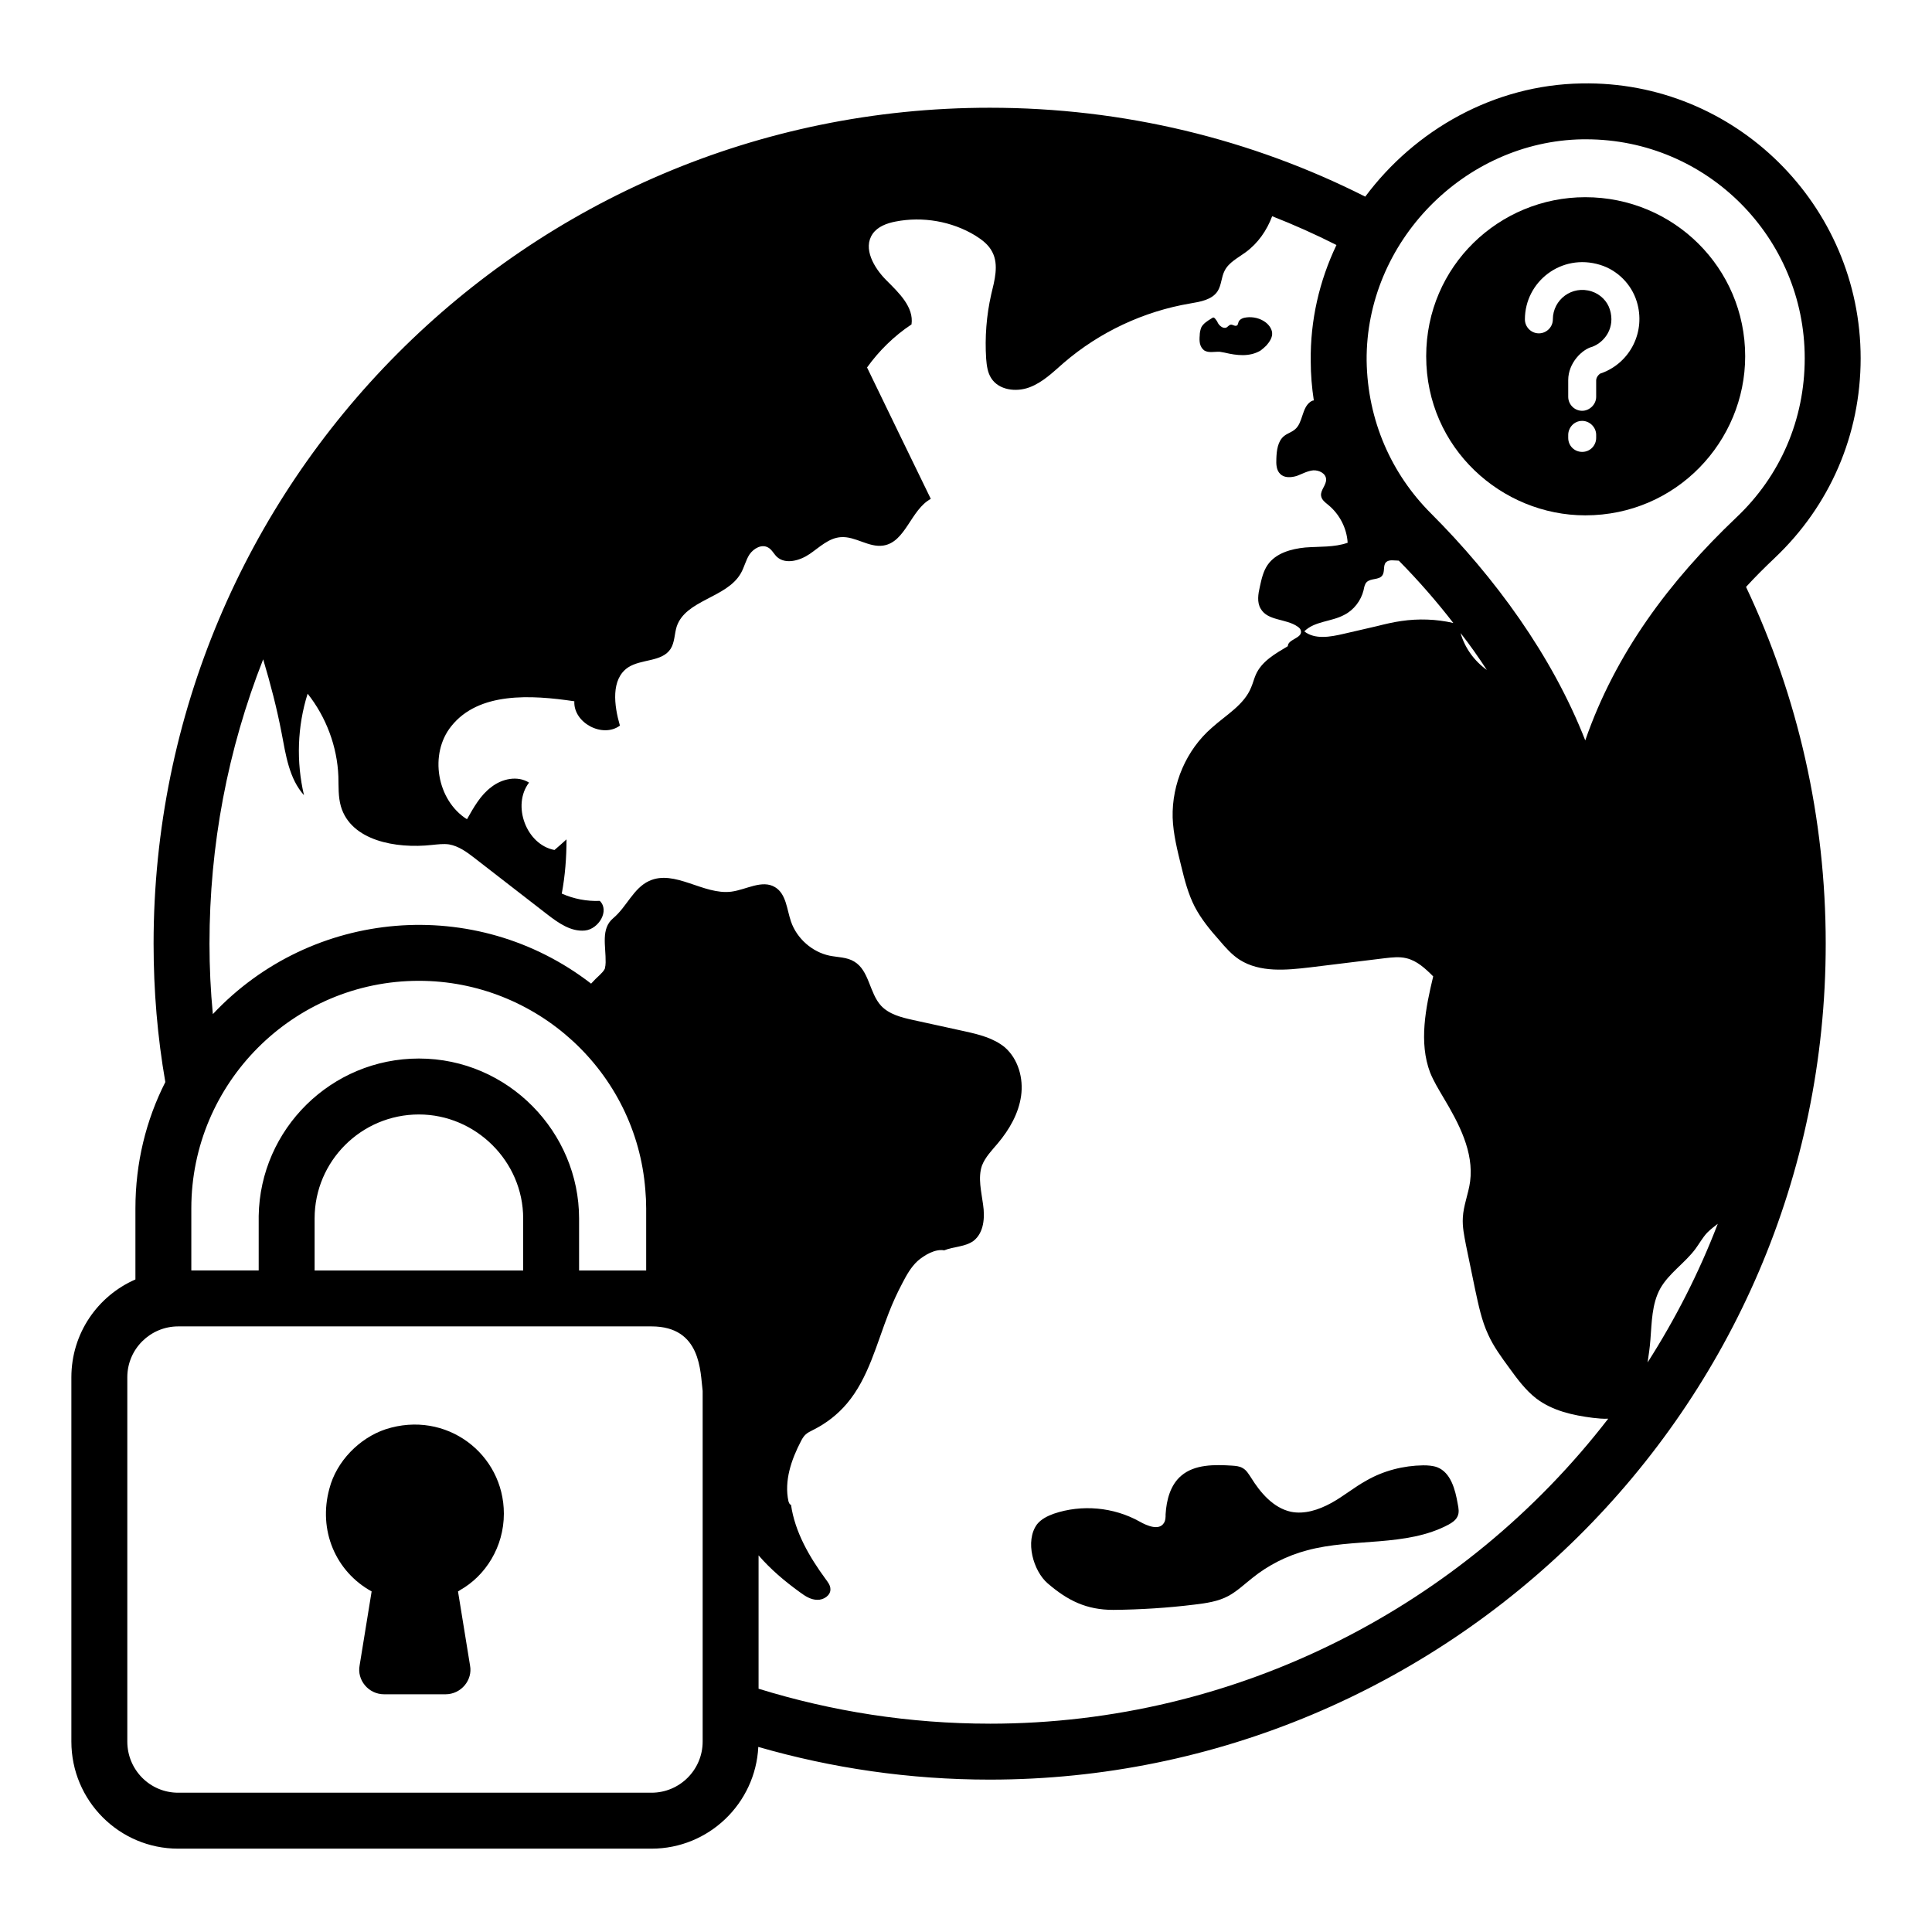
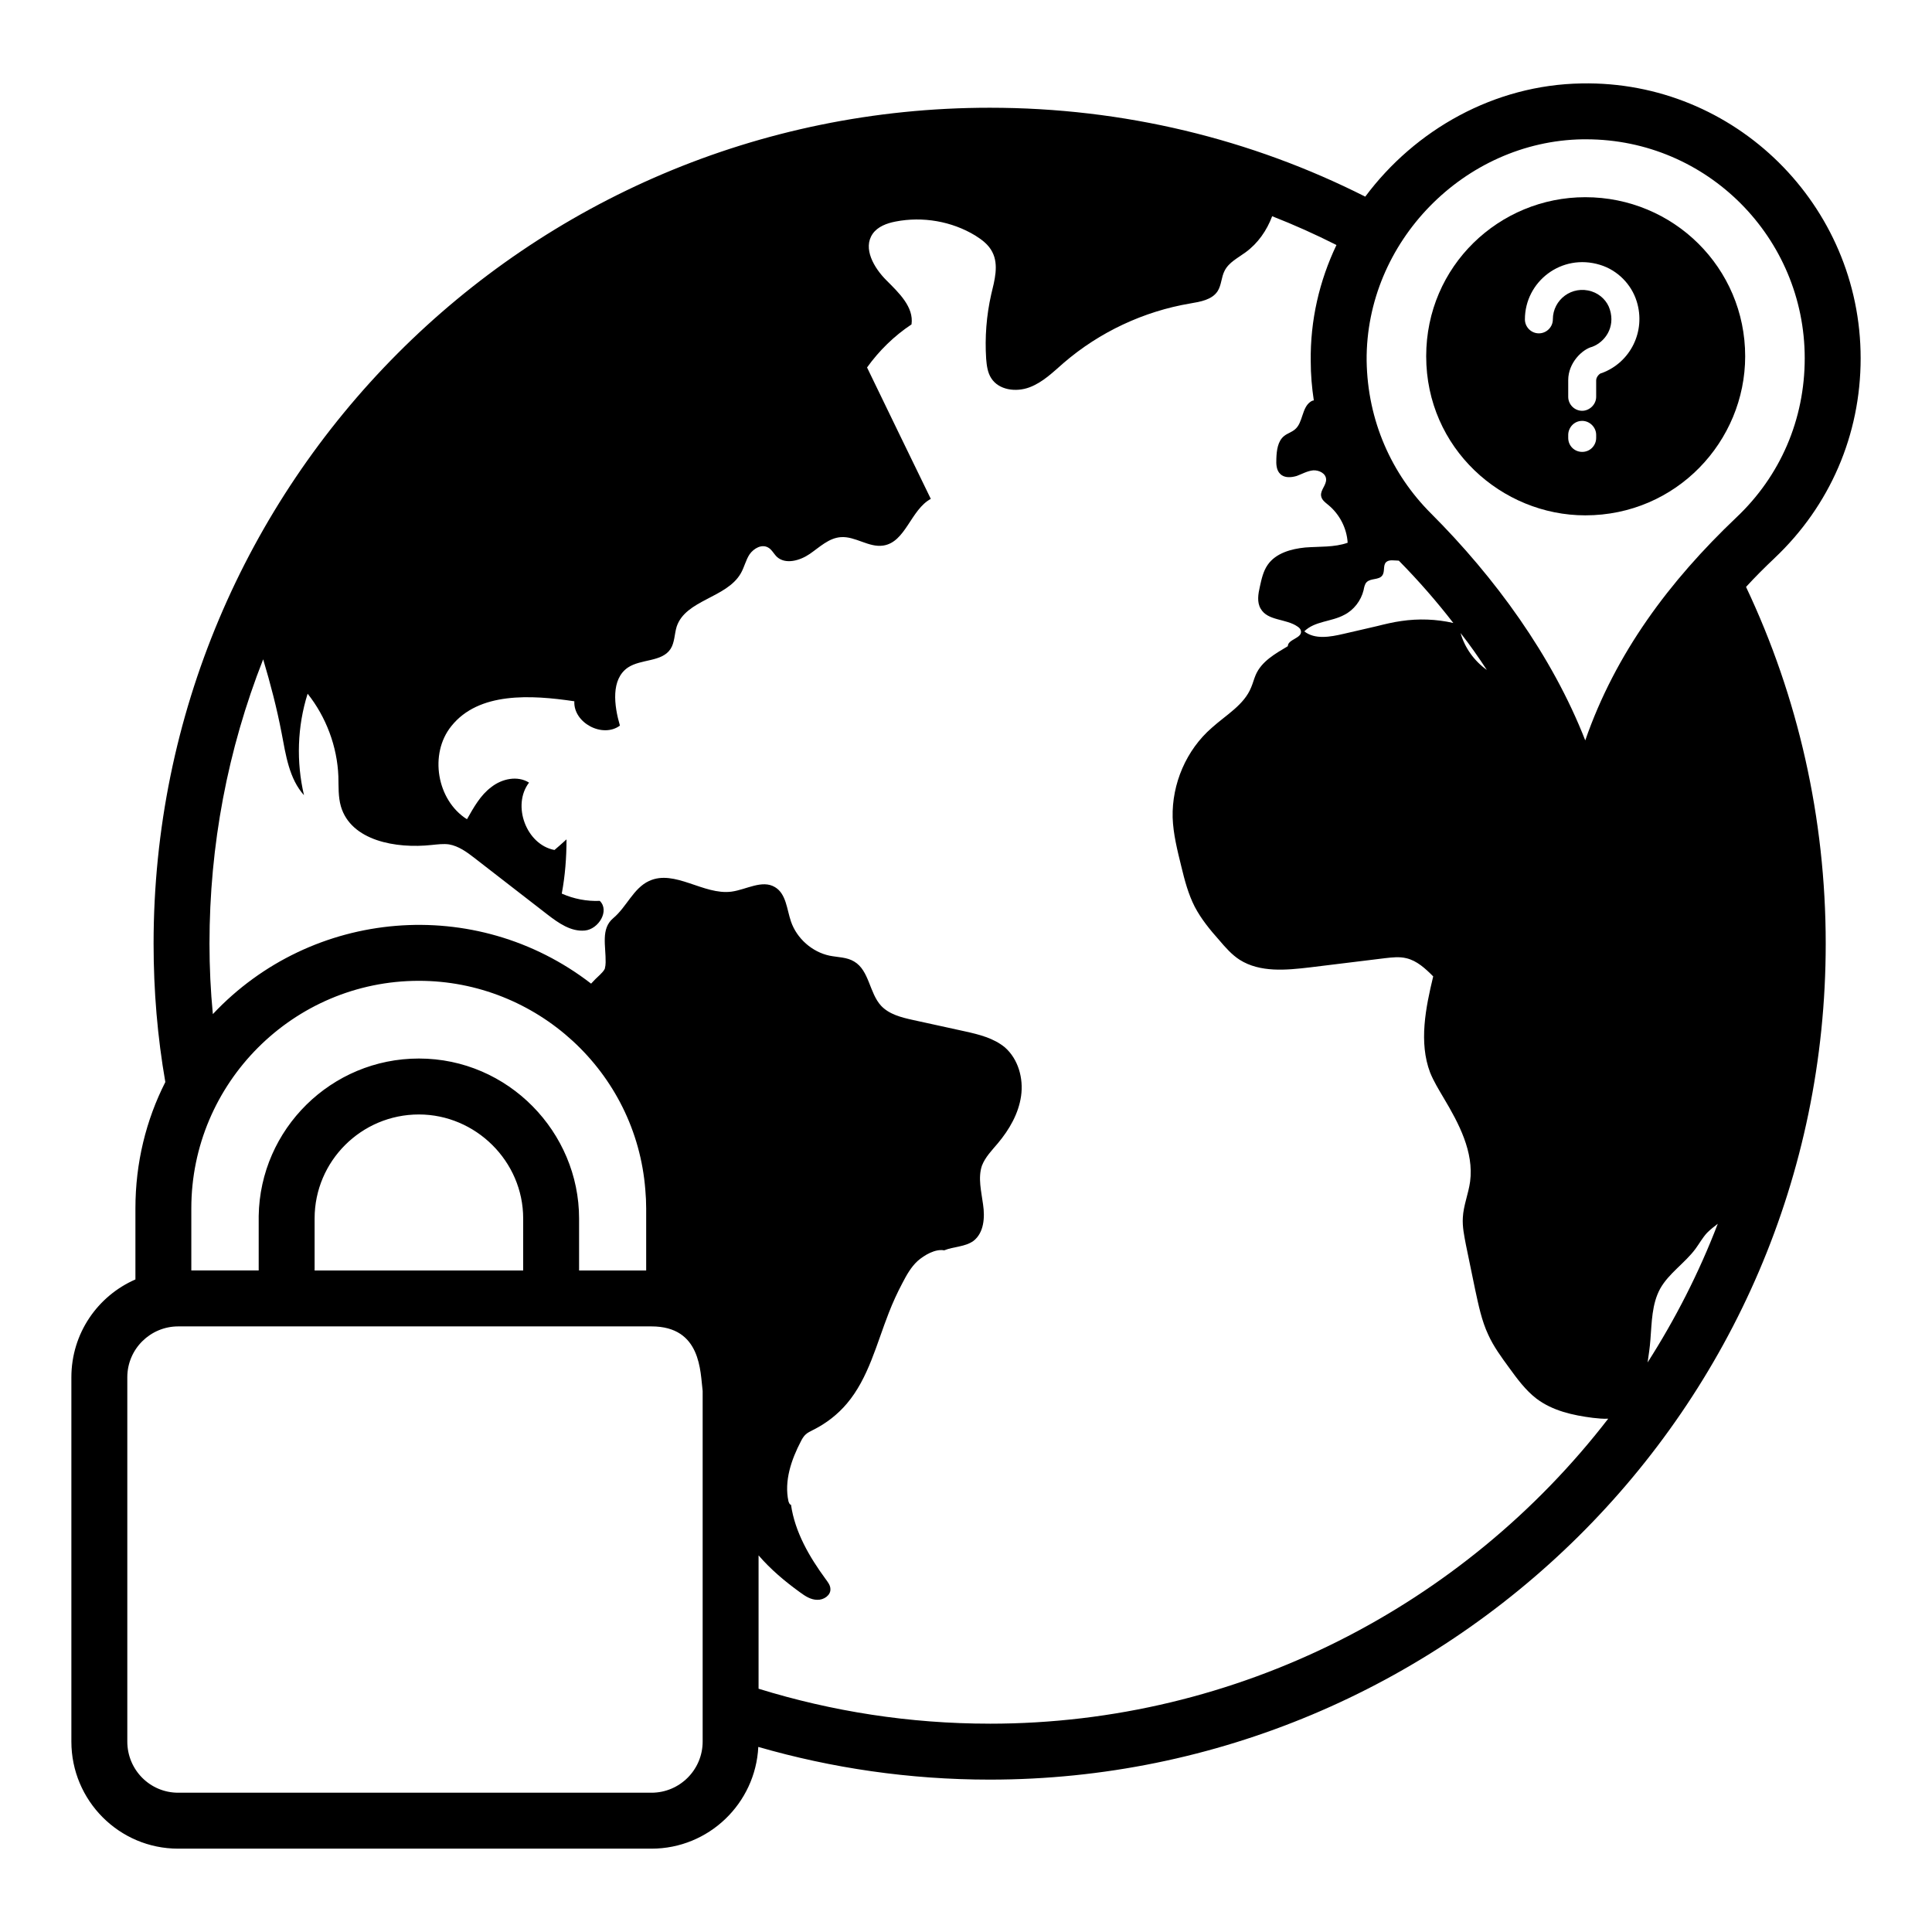
<svg xmlns="http://www.w3.org/2000/svg" fill="#000000" width="800px" height="800px" version="1.1" viewBox="144 144 512 512">
  <g>
-     <path d="m463.12 236.86c1.188 0.742 2.742 0.297 4.148 0.367 0.445 0.074 0.816 0.148 1.262 0.223 3.262 0.773 6.578 1.168 9.484-0.52 0.594-0.438 1.109-0.883 1.629-1.406 0.816-0.961 1.629-2.148 1.48-3.406-0.148-1.109-0.891-2.074-1.777-2.738-1.406-1.039-3.262-1.484-5.039-1.262-0.812 0.074-1.777 0.445-2.074 1.184-0.148 0.367-0.148 0.812-0.445 0.961-0.52 0.297-1.113-0.297-1.629-0.219-0.445 0.074-0.742 0.516-1.113 0.738-0.445 0.223-1.035 0.074-1.406-0.219-0.441-0.297-0.738-0.668-0.961-1.113 0-0.148-0.594-0.961-0.742-1.109-0.445-0.371-0.52-0.148-1.039 0.148-0.965 0.594-2 1.258-2.519 2.223-0.297 0.742-0.445 1.484-0.445 2.223-0.074 0.742-0.074 1.484 0.074 2.148 0.152 0.668 0.523 1.332 1.113 1.777z" />
-     <path d="m524.91 532.85c-1.188-0.445-2.519-0.52-3.777-0.52-5.188 0.074-10.445 1.406-14.965 4-3.262 1.781-6.152 4.227-9.414 6.004-3.262 1.777-7.039 3.039-10.668 2.297-4.668-1.039-8.074-5.039-10.594-9.113-0.594-0.891-1.188-1.93-2.148-2.445-0.816-0.516-1.852-0.594-2.816-0.664-4.668-0.297-9.93-0.371-13.484 2.668-2.891 2.445-3.926 6.445-4.148 10.223 0 0.816 0 1.633-0.445 2.297-1.258 2.074-4.371 0.812-6.445-0.367-6.891-3.852-15.336-4.594-22.746-2.078-1.629 0.594-3.332 1.406-4.445 2.816-3.262 4.441-0.965 12.371 2.816 15.633 5.336 4.59 10.297 7.035 17.41 7.035 7.188-0.074 14.375-0.516 21.559-1.406 3.039-0.367 6.223-0.812 8.965-2.297 2.297-1.258 4.223-3.109 6.297-4.738 4.223-3.406 9.188-5.93 14.52-7.336 12.301-3.336 26.227-0.812 37.488-6.816 0.965-0.52 1.926-1.188 2.371-2.148 0.52-1.039 0.297-2.223 0.074-3.336-0.66-3.852-1.848-8.297-5.402-9.707z" />
    <path d="m614.27 291.91c14.668-13.852 22.82-32.672 22.82-52.973 0-40.52-33.254-73.602-73.941-72.828-23.191 0.367-44.156 12.297-57.344 30.004-30.176-15.254-64.027-23.562-99.504-23.562-123.05 0-221.6 99.832-221.6 221.53 0 12.523 1.035 24.75 3.113 36.676-5.113 10.074-7.926 21.414-7.926 33.488v18.82c-10.008 4.371-16.973 14.301-16.973 25.934v96.539c0 15.637 12.668 28.375 28.301 28.375h125.44c15.188 0 27.562-12.004 28.301-26.965 19.484 5.629 40.082 8.668 61.348 8.668 120.38-0.004 221.53-97.801 221.53-221.54 0-33.266-7.336-65.418-21.117-94.535 2.371-2.594 4.891-5.113 7.559-7.633zm-207.97 308.88c-21.336 0-41.859-3.262-61.273-9.262v-35.34c3.188 3.703 6.965 6.887 10.965 9.777 1.406 1.039 2.891 2 4.594 2 1.703 0.074 3.555-1.188 3.481-2.816 0-1.039-0.668-1.852-1.258-2.668-4.297-5.852-8.148-12.449-9.188-19.711-0.371 0-0.52-0.52-0.668-0.891-1.184-5.41 0.742-11.043 3.336-16.004 0.297-0.594 0.668-1.184 1.113-1.629 0.594-0.594 1.406-0.961 2.148-1.336 3.406-1.695 6.445-4.066 8.891-6.957 5.703-6.742 7.852-15.781 11.113-24.078 1.035-2.668 2.223-5.262 3.555-7.777 1.113-2.148 2.297-4.297 4.074-5.93 1.777-1.555 4.668-3.258 7.039-2.816 2.594-1.039 5.559-0.891 7.781-2.519 2.742-2.148 3.039-6.148 2.519-9.633-0.445-3.406-1.406-7.035-0.297-10.297 0.891-2.297 2.668-4.078 4.223-5.93 3.039-3.629 5.484-7.856 6.148-12.52 0.668-4.668-0.742-9.777-4.297-12.895-2.965-2.441-6.816-3.406-10.52-4.223-4.594-1.039-9.262-2-13.855-3.035-3.039-0.668-6.297-1.484-8.445-3.781-3.113-3.402-3.113-9.332-7.113-11.699-1.926-1.184-4.297-1.109-6.519-1.555-4.594-0.965-8.668-4.519-10.227-9.043-1.113-3.258-1.262-7.332-4.223-9.109-3.41-2.078-7.633 0.664-11.559 1.184-7.41 0.965-15.039-6-21.855-2.816-4.148 1.93-5.926 6.891-9.484 9.855-3.332 2.816-1.926 7.332-2 11.707 0 0.516-0.074 1.109-0.223 1.703-0.297 0.594-0.816 1.109-1.258 1.555-0.816 0.738-1.629 1.555-2.371 2.371-30.602-23.645-74-19.883-100.24 8.078-0.594-6.148-0.891-12.375-0.891-18.676 0-26.074 4.816-51.418 14.227-75.348 1.926 6.445 3.629 12.965 4.891 19.562 1.113 5.852 2 12.074 5.926 16.449-2.074-8.82-1.777-18.227 0.965-26.898 4.891 6.148 7.852 14.004 8.148 21.934 0.074 2.668-0.074 5.332 0.668 7.926 2.668 9.113 14.598 11.262 24.078 10.223 1.555-0.148 3.113-0.367 4.594-0.148 2.519 0.445 4.668 2 6.668 3.555 6.445 5.039 12.965 10.004 19.41 15.039 2.891 2.227 6.223 4.594 9.93 4.227 3.629-0.367 6.594-5.262 3.926-7.856-3.406 0.148-6.891-0.516-10.074-1.93 0.891-4.738 1.258-9.555 1.258-14.371-1.039 0.961-2.148 1.926-3.188 2.816-7.484-1.41-11.336-11.855-6.742-17.855-3.039-1.926-7.188-1.039-10.004 1.188-2.891 2.148-4.668 5.41-6.445 8.52-8-5.039-10.074-17.34-4.148-24.672 7.262-9.113 21.117-8.301 32.602-6.594-0.297 5.707 7.484 9.855 12.078 6.449-1.555-5.332-2.445-12.301 2.148-15.41 3.481-2.297 8.965-1.406 11.262-4.891 1.109-1.699 1.035-3.996 1.629-5.926 2.371-7.113 13.188-7.559 16.969-14.078 0.961-1.633 1.332-3.555 2.371-5.113 1.113-1.555 3.188-2.742 4.891-1.781 0.965 0.52 1.48 1.633 2.297 2.445 2.297 2.148 6.148 1.039 8.742-0.742 2.594-1.777 5.039-4.223 8.223-4.445 3.852-0.293 7.41 2.816 11.262 2.227 5.926-0.891 7.262-9.48 12.594-12.371-5.633-11.559-11.262-23.191-16.895-34.824 3.188-4.445 7.188-8.371 11.781-11.41 0.668-4.59-3.336-8.371-6.668-11.703-3.262-3.262-6.297-8.445-3.629-12.301 1.332-1.93 3.777-2.816 6.074-3.258 7.188-1.406 14.891-0.074 21.117 3.703 1.777 1.109 3.555 2.441 4.519 4.371 1.777 3.406 0.594 7.559-0.297 11.262-1.258 5.559-1.703 11.336-1.332 17.039 0.148 1.781 0.371 3.633 1.332 5.117 2 3.184 6.594 3.777 10.148 2.441 3.559-1.332 6.297-4.074 9.113-6.519 9.484-8.152 21.191-13.633 33.488-15.707 2.668-0.449 5.781-0.965 7.262-3.262 1.035-1.629 0.961-3.703 1.852-5.41 1.109-2.223 3.555-3.406 5.559-4.887 3.262-2.375 5.629-5.781 7.039-9.559 5.852 2.293 11.48 4.816 17.039 7.629-4.519 9.48-6.965 19.93-6.816 30.824 0 3.481 0.297 6.965 0.816 10.371-0.297 0-0.594 0.148-0.816 0.297-2.445 1.629-2 5.629-4.223 7.41-0.891 0.738-2 1.035-2.816 1.703-1.703 1.336-2 3.852-2.074 6-0.074 1.48 0 3.109 1.039 4.074 1.109 1.109 2.891 0.961 4.371 0.52 1.406-0.52 2.816-1.336 4.371-1.484 1.555-0.074 3.336 0.812 3.406 2.371 0.074 1.555-1.555 2.891-1.332 4.375 0.148 1.109 1.113 1.777 1.926 2.441 2.965 2.445 4.891 6.148 5.113 10.004-3.555 1.258-7.484 0.961-11.262 1.258-3.703 0.371-7.781 1.484-9.93 4.594-1.188 1.703-1.629 3.777-2.074 5.781-0.445 1.926-0.816 4.144 0.223 5.852 1.852 3.258 6.742 2.59 9.781 4.738 0.445 0.297 0.816 0.664 0.891 1.188 0.297 1.926-3.484 2.148-3.484 4-3.332 2-6.965 4-8.52 7.629-0.445 1.039-0.742 2.227-1.188 3.258-1.852 4.668-6.668 7.336-10.445 10.746-6.742 5.852-10.594 14.816-10.371 23.781 0.148 4.371 1.262 8.742 2.297 12.965 0.891 3.703 1.852 7.336 3.555 10.668 1.703 3.258 4.074 6.148 6.519 8.891 1.629 1.926 3.332 3.852 5.41 5.184 5.41 3.406 12.297 2.742 18.598 2 6.668-0.812 13.336-1.629 19.93-2.441 1.922-0.215 3.773-0.438 5.629 0.012 2.816 0.664 5.039 2.738 7.113 4.816-2 8.297-3.852 17.484-0.816 25.488 0.965 2.371 2.297 4.519 3.555 6.668 4.074 6.816 8.074 14.371 7.039 22.227-0.445 3.258-1.777 6.371-1.926 9.559-0.148 2.445 0.371 4.816 0.816 7.188 0.816 3.926 1.629 7.852 2.445 11.852 0.891 4.078 1.703 8.227 3.484 12.004 1.406 3.109 3.481 5.926 5.484 8.668 2.148 2.961 4.371 6 7.262 8.227 4.297 3.258 9.707 4.441 14.965 5.109 1.332 0.152 2.742 0.297 4.074 0.223-38.234 49.559-98.176 80.828-163.89 80.828zm-76.09 4.738c0 7.484-6.074 13.559-13.559 13.559h-125.43c-7.484 0-13.484-6.074-13.484-13.559v-96.535c0-7.531 6.141-13.484 13.484-13.484h125.43c13.238 0 12.91 12.062 13.559 17.113v92.906zm-47.566-124.84h-55.27v-13.785c0-15.188 12.375-27.559 27.637-27.559 15.031 0 27.637 12.391 27.637 27.559zm-27.637-76.762c31.125 0 57.586 24.027 60.012 55.418 0.148 1.633 0.223 3.258 0.223 4.891v16.449h-17.781v-13.785c0-22.801-18.73-42.379-42.453-42.379-23.191 0-42.082 18.672-42.453 41.711v14.449h-17.855v-16.449c0-33.16 26.992-60.305 60.309-60.305zm250.35-103.5c0.148-0.742 0.297-1.633 0.816-2.148 1.113-1.109 3.262-0.52 4.148-1.781 0.742-1.035 0.148-2.59 0.965-3.481 0.816-0.816 2.223-0.445 3.336-0.445h0.074c5.336 5.41 10.148 10.965 14.449 16.523-4.519-1.039-9.262-1.188-13.781-0.52-2.148 0.297-4.297 0.816-6.371 1.336-2.973 0.668-5.934 1.402-8.973 2.074-3.484 0.812-7.559 1.555-10.371-0.668 2.742-2.742 7.188-2.519 10.594-4.371 2.519-1.262 4.445-3.777 5.113-6.519zm32.672 21.113c-3.332-2.371-5.852-5.852-6.965-9.777 2.519 3.184 4.816 6.519 6.965 9.777zm55.27 153.44c1.039-1.406 1.926-3.039 3.113-4.297 0.891-0.891 1.852-1.633 2.816-2.371-4.965 12.965-11.262 25.262-18.598 36.75 0.297-2.004 0.594-4 0.742-6 0.371-4.672 0.371-9.484 2.594-13.559 2.293-4.078 6.519-6.746 9.332-10.523zm-29.191-134.77c-8.797-22.496-23.996-43.262-40.898-60.16-10.438-10.441-16.797-24.555-17.039-40.453-0.281-31.488 25.922-58.156 57.199-58.68h0.965c32.109 0 57.934 26.117 57.934 58.012 0 16.227-6.445 31.195-18.152 42.234-17.664 16.793-31.988 35.918-40.008 59.047z" />
    <path d="m564.11 196.26c-22.758 0-42.156 18.207-42.156 42.156 0 24.355 20.031 42.156 42.156 42.156 24.176 0 42.379-19.652 42.379-42.156 0-23.414-18.965-42.156-42.379-42.156zm-0.812 67.496c-2.074 0-3.703-1.629-3.703-3.703v-0.812c0-1.777 1.43-3.703 3.703-3.703 2 0 3.703 1.703 3.703 3.703v0.812c0 1.949-1.547 3.703-3.703 3.703zm3.703-18.969v4.375c0 2.059-1.801 3.703-3.703 3.703-2.074 0-3.703-1.707-3.703-3.703v-4.445c0-4.527 3.672-8.141 6.371-8.816 3.336-1.258 6.148-5.117 4.668-9.855-0.668-2.223-2.519-4.074-4.816-4.816-5.207-1.691-10.297 2.172-10.297 7.41 0 2.09-1.734 3.703-3.703 3.703-2.074 0-3.703-1.703-3.703-3.703 0-9.973 9.652-17.605 19.93-14.449 4.594 1.406 8.297 5.113 9.707 9.707 2.445 7.856-1.629 16.148-9.262 18.969-0.492 0-1.488 0.953-1.488 1.922z" />
-     <path d="m246.19 522.77c-6.977 2.328-13.027 8.512-14.891 15.707-3.039 11.043 1.629 22.004 11.188 27.266l-3.188 19.633c-0.723 3.75 2.25 7.629 6.519 7.629h16.227c4.215 0 7.25-3.84 6.519-7.629l-3.188-19.633c0.223-0.148 0.445-0.223 0.594-0.371 6.68-3.785 11.559-11.406 11.559-20.227 0-15.867-15.316-27.559-31.34-22.375z" />
  </g>
</svg>